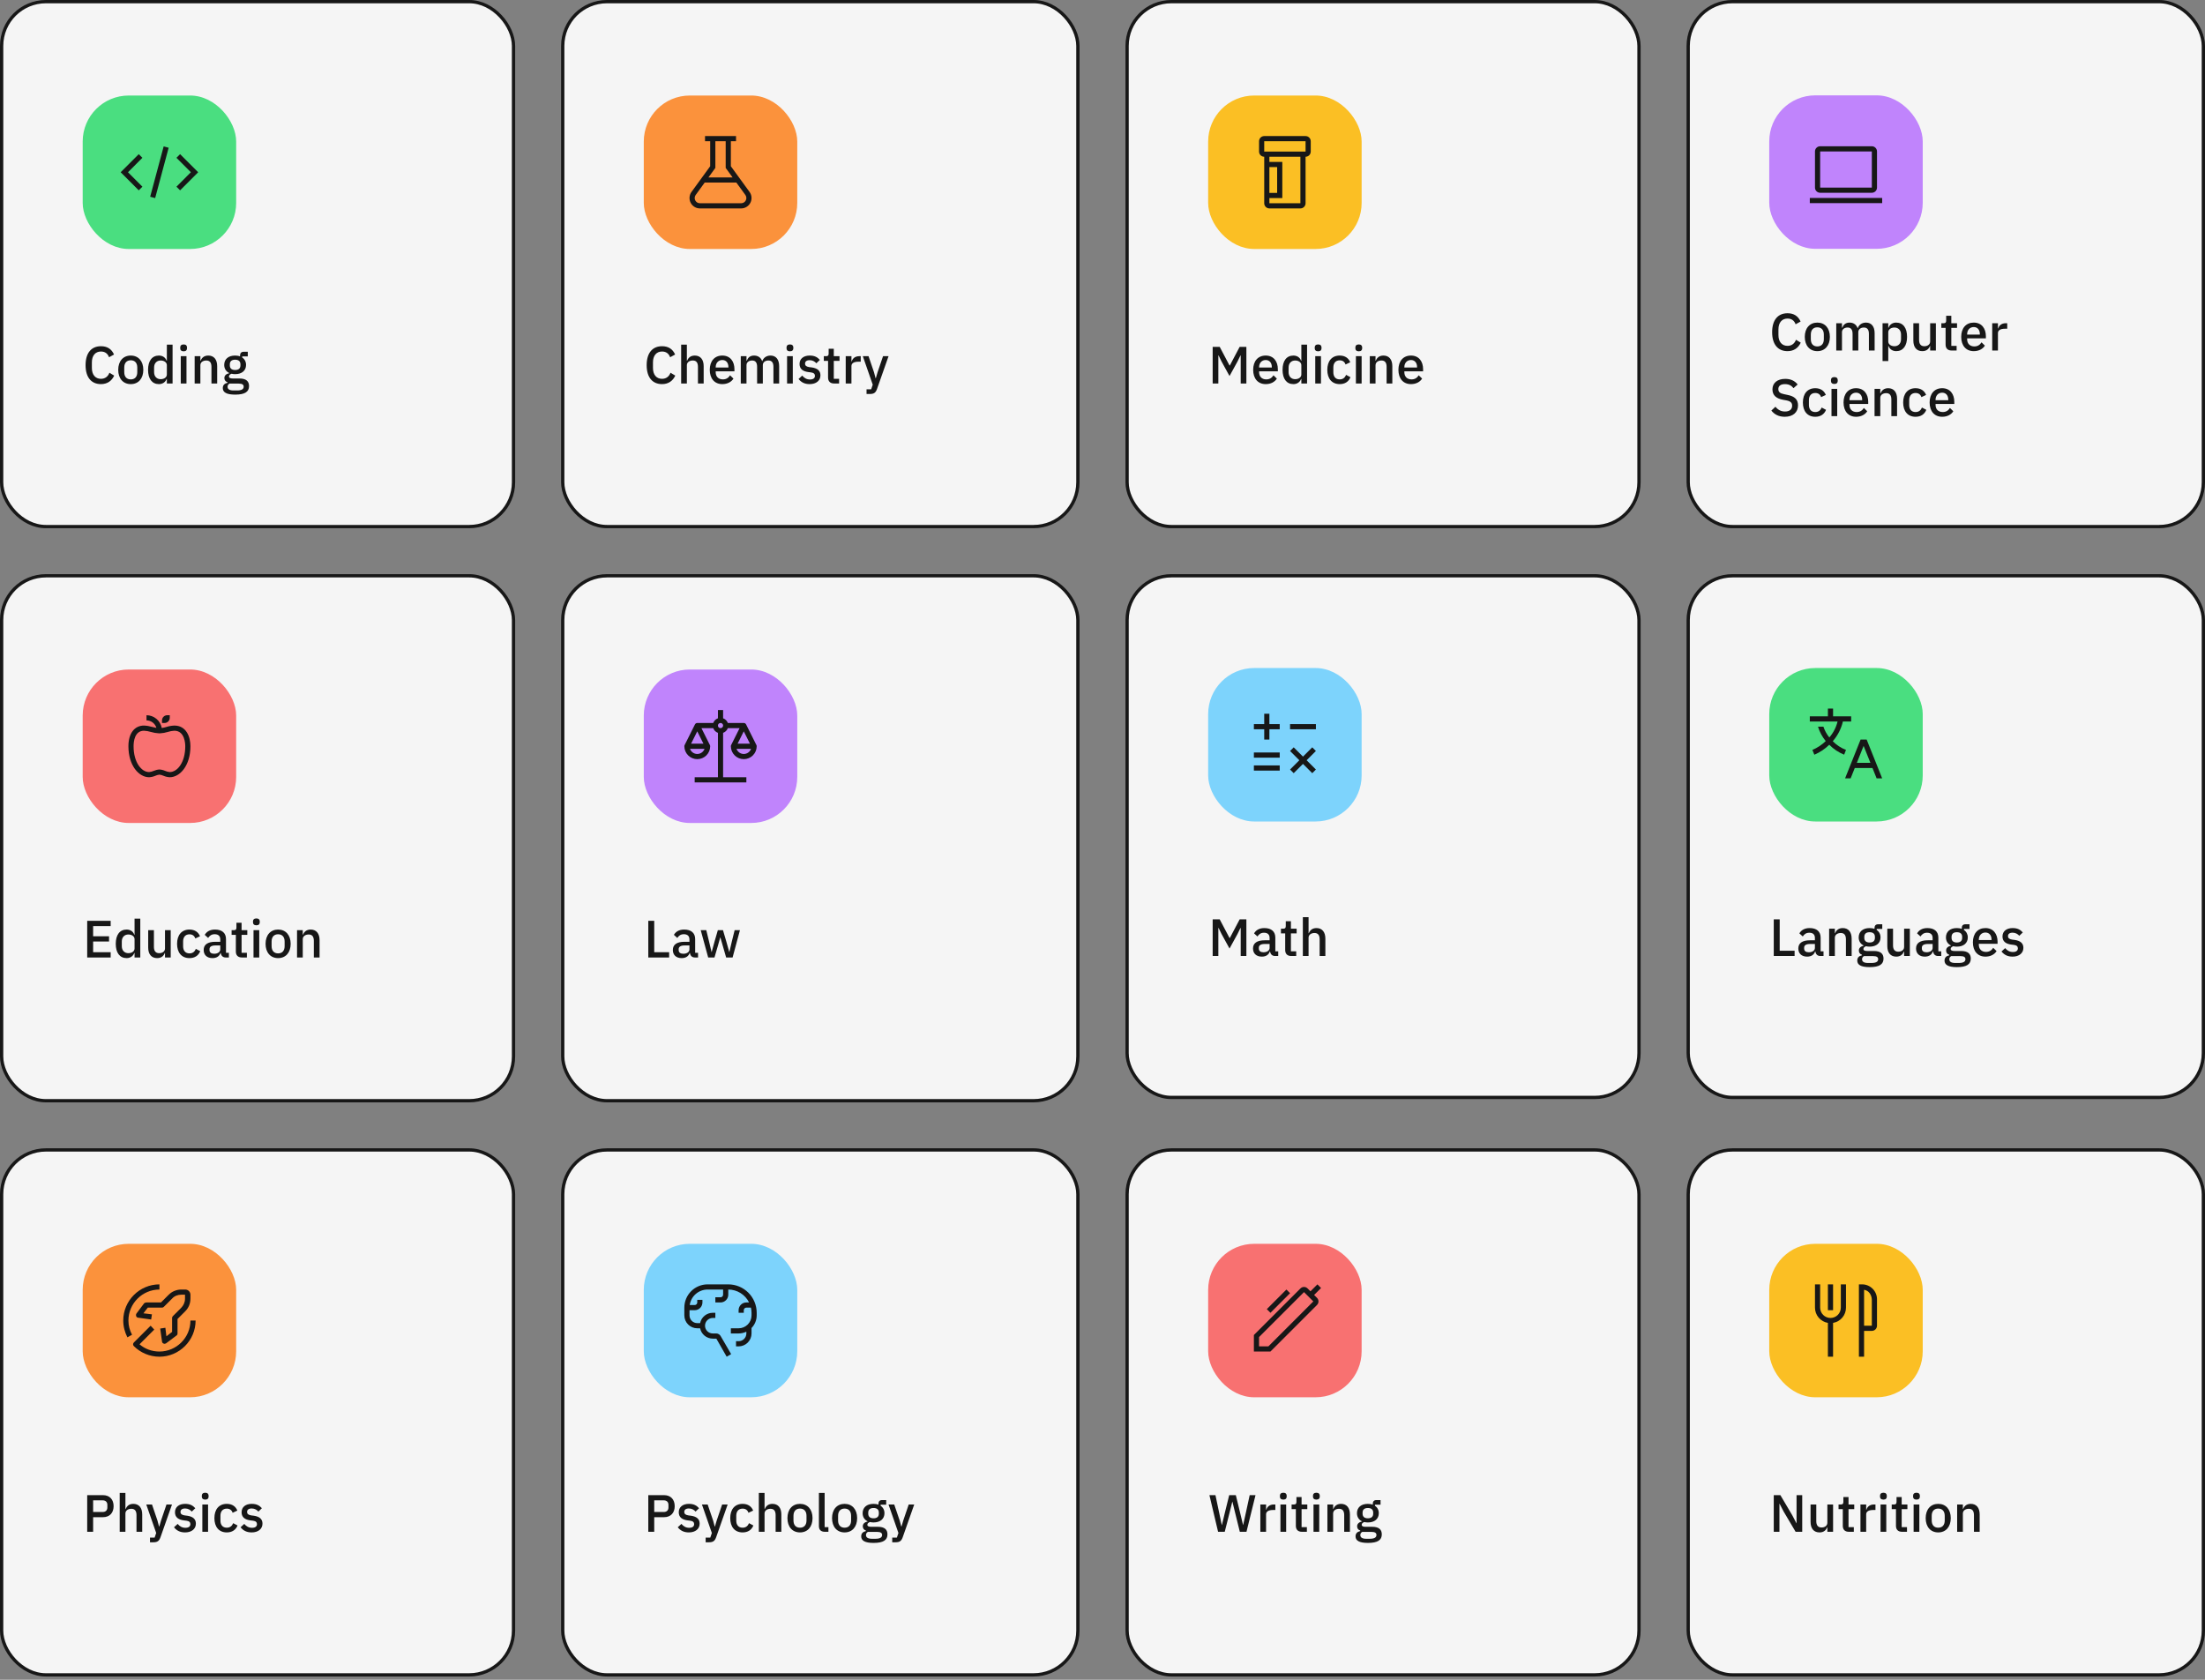
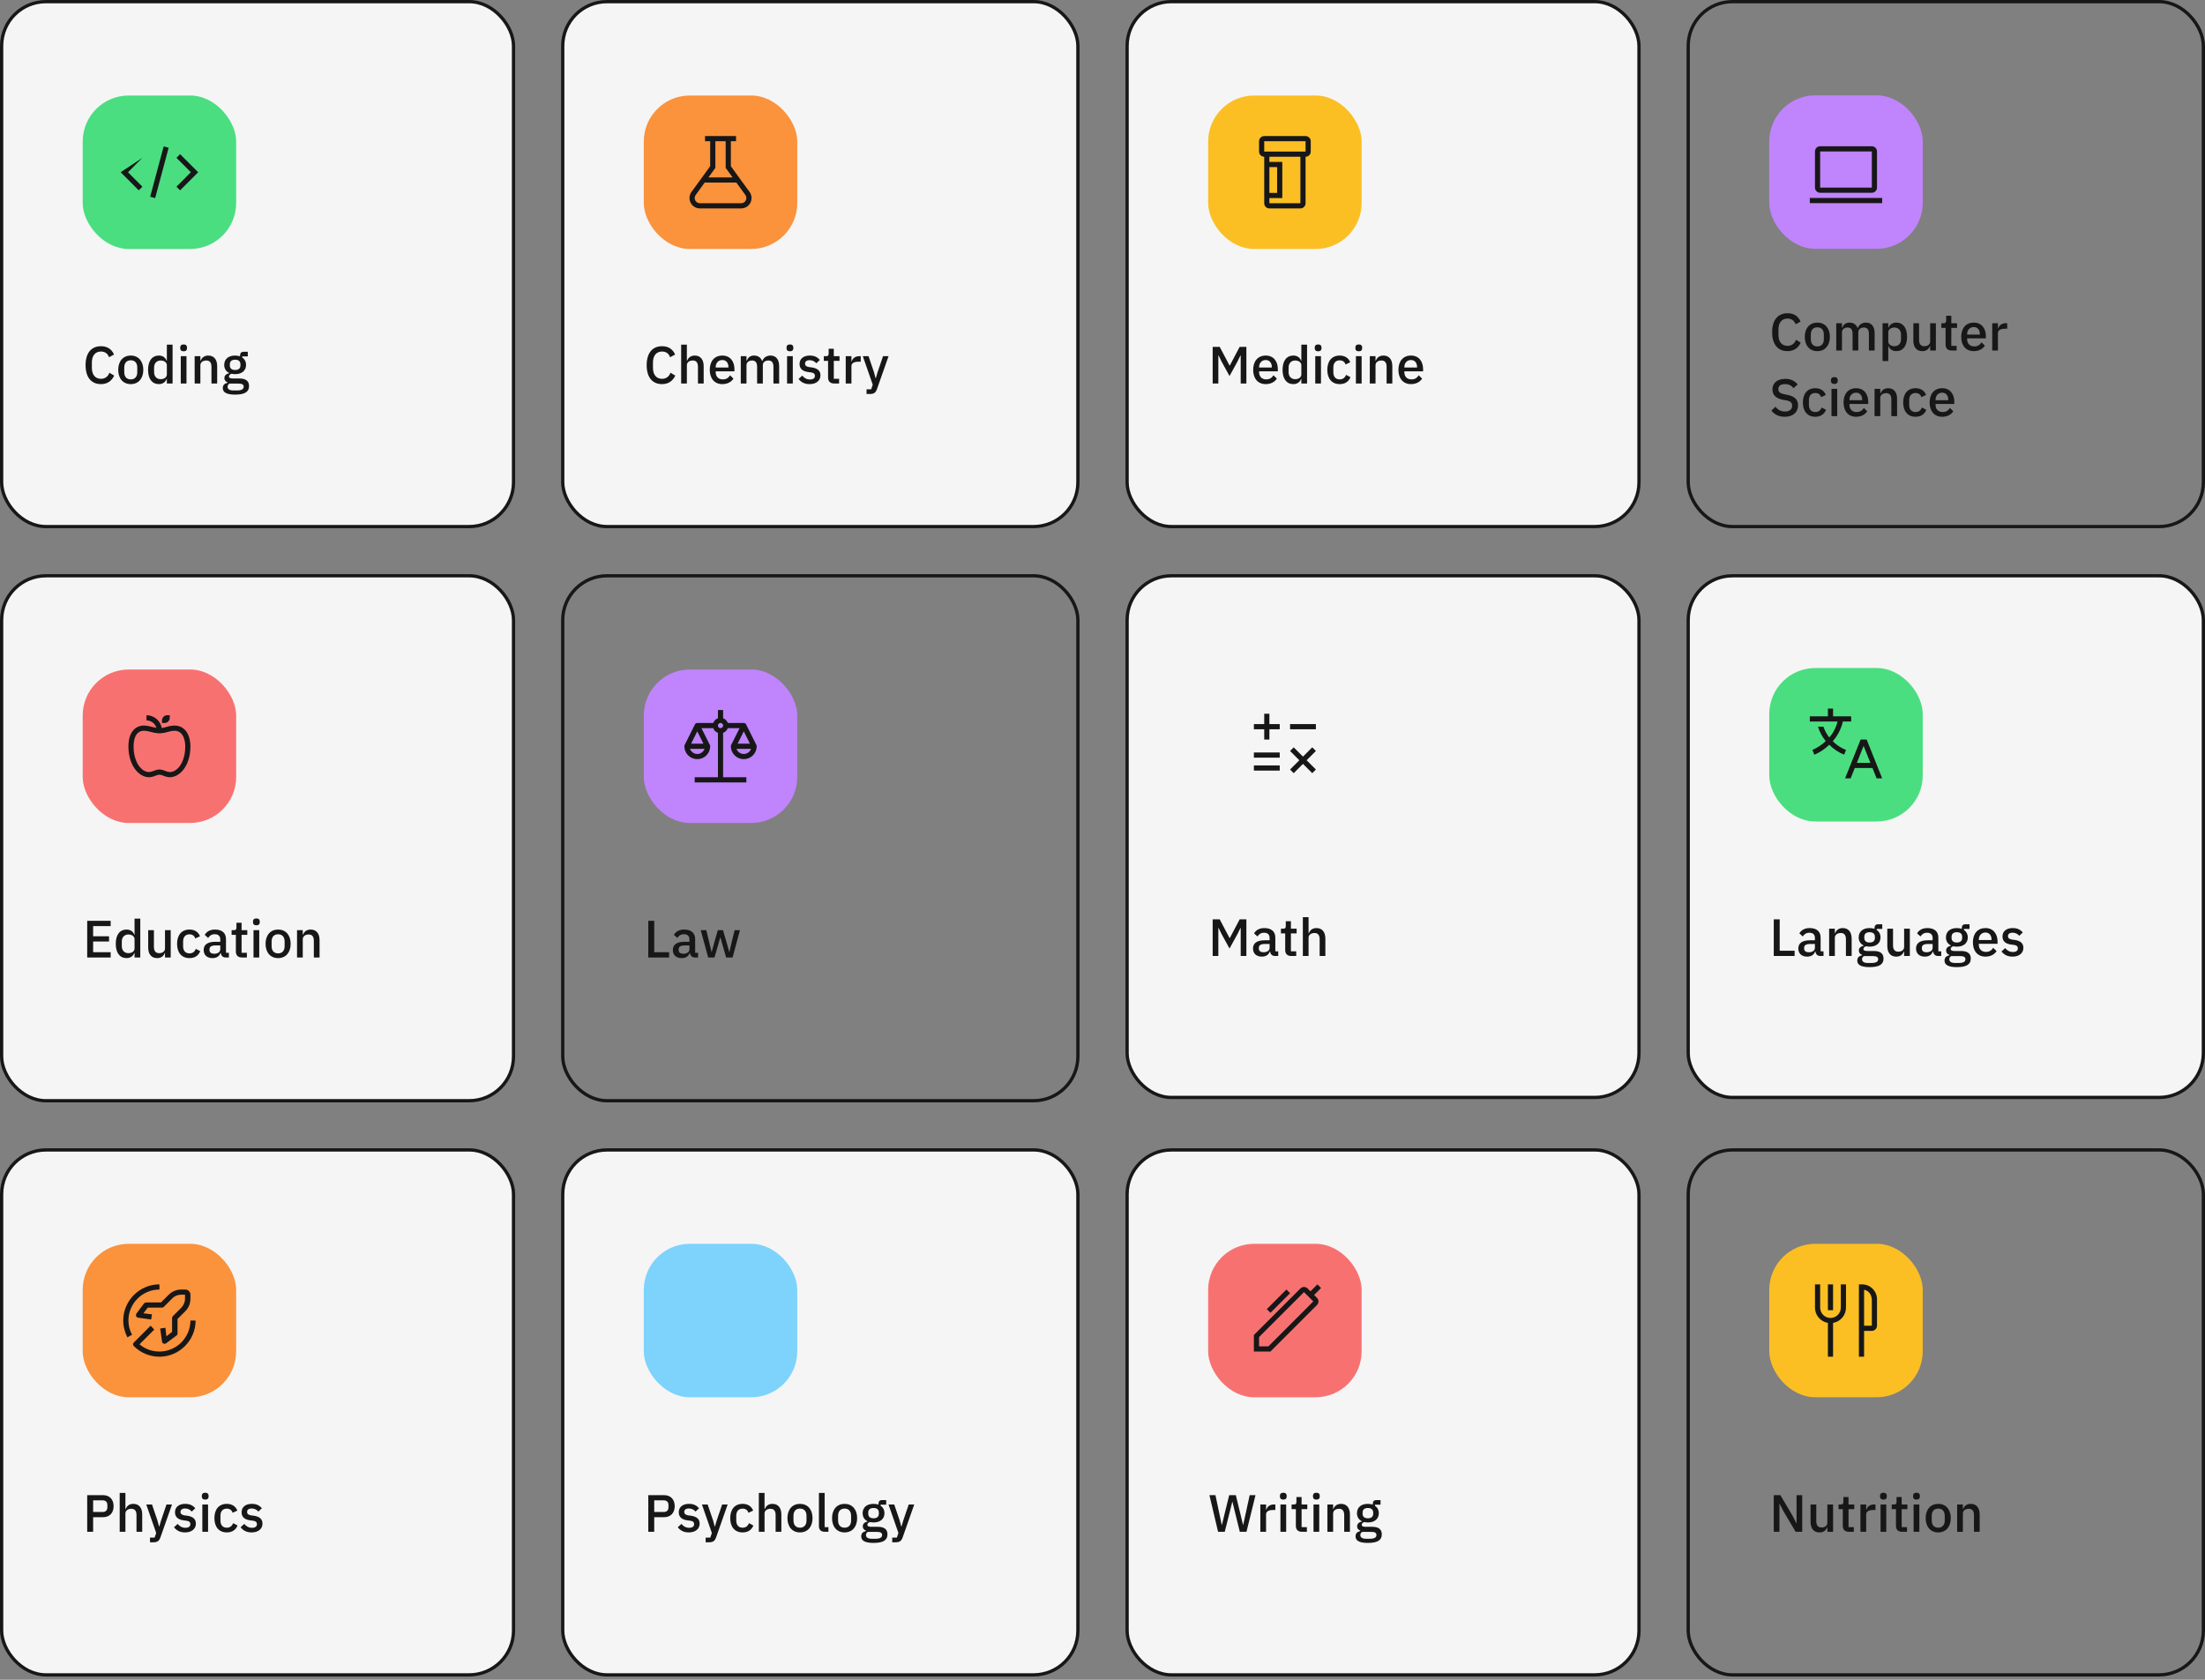
<svg xmlns="http://www.w3.org/2000/svg" width="672" height="512" viewBox="0 0 672 512" fill="none">
  <rect x="0" y="0" width="672" height="512" fill="#808080" stroke="none" />
  <rect x="0.5" y="0.5" width="156" height="160" rx="13.5" fill="#F5F5F5" />
  <rect x="0.5" y="0.5" width="156" height="160" rx="13.5" stroke="#171717" />
  <rect x="25.2" y="29.113" width="46.775" height="46.775" rx="14.033" fill="#4ADE80" />
-   <path fill-rule="evenodd" clip-rule="evenodd" d="M45.767 59.968L49.878 44.626L51.399 45.033L47.288 60.376L45.767 59.968ZM36.775 52.5L42.288 46.987L43.398 48.098L39.004 52.5L43.398 56.902L42.288 58.012L36.775 52.5ZM60.4 52.5L54.888 58.012L53.777 56.902L58.172 52.5L53.777 48.098L54.888 46.987L60.4 52.5Z" fill="#171717" />
+   <path fill-rule="evenodd" clip-rule="evenodd" d="M45.767 59.968L49.878 44.626L51.399 45.033L47.288 60.376L45.767 59.968ZM36.775 52.5L43.398 48.098L39.004 52.5L43.398 56.902L42.288 58.012L36.775 52.5ZM60.4 52.5L54.888 58.012L53.777 56.902L58.172 52.5L53.777 48.098L54.888 46.987L60.4 52.5Z" fill="#171717" />
  <path d="M30.768 117.079C27.856 117.079 26.08 115.047 26.08 111.303C26.08 107.559 27.856 105.527 30.768 105.527C32.704 105.527 34 106.391 34.752 108.055L33.232 108.887C32.848 107.831 32.064 107.143 30.768 107.143C29.056 107.143 28 108.391 28 110.455V112.151C28 114.215 29.056 115.463 30.768 115.463C32.096 115.463 32.944 114.695 33.344 113.607L34.8 114.487C34.048 116.103 32.704 117.079 30.768 117.079ZM39.853 117.079C37.533 117.079 36.029 115.383 36.029 112.727C36.029 110.071 37.533 108.375 39.853 108.375C42.173 108.375 43.677 110.071 43.677 112.727C43.677 115.383 42.173 117.079 39.853 117.079ZM39.853 115.639C41.037 115.639 41.837 114.903 41.837 113.431V112.023C41.837 110.551 41.037 109.815 39.853 109.815C38.669 109.815 37.869 110.551 37.869 112.023V113.431C37.869 114.903 38.669 115.639 39.853 115.639ZM50.852 116.887V115.511H50.772C50.42 116.487 49.54 117.079 48.436 117.079C46.34 117.079 45.124 115.463 45.124 112.727C45.124 109.991 46.34 108.375 48.436 108.375C49.54 108.375 50.42 108.951 50.772 109.943H50.852V105.047H52.596V116.887H50.852ZM48.964 115.575C50.02 115.575 50.852 114.999 50.852 114.151V111.303C50.852 110.455 50.02 109.879 48.964 109.879C47.764 109.879 46.964 110.727 46.964 112.007V113.447C46.964 114.727 47.764 115.575 48.964 115.575ZM55.969 107.079C55.249 107.079 54.929 106.695 54.929 106.167V105.895C54.929 105.367 55.249 104.983 55.969 104.983C56.689 104.983 56.993 105.367 56.993 105.895V106.167C56.993 106.695 56.689 107.079 55.969 107.079ZM55.089 116.887V108.567H56.833V116.887H55.089ZM61.067 116.887H59.323V108.567H61.067V109.943H61.147C61.499 109.047 62.203 108.375 63.483 108.375C65.179 108.375 66.187 109.559 66.187 111.607V116.887H64.443V111.831C64.443 110.535 63.947 109.879 62.875 109.879C61.963 109.879 61.067 110.343 61.067 111.319V116.887ZM75.9 117.671C75.9 119.399 74.668 120.279 71.676 120.279C68.956 120.279 67.9 119.543 67.9 118.279C67.9 117.367 68.444 116.871 69.324 116.679V116.503C68.716 116.311 68.38 115.847 68.38 115.223C68.38 114.359 69.052 113.943 69.852 113.751V113.687C68.876 113.223 68.332 112.343 68.332 111.223C68.332 109.527 69.532 108.375 71.644 108.375C72.204 108.375 72.716 108.455 73.148 108.631V108.407C73.148 107.671 73.5 107.223 74.236 107.223H75.516V108.631H73.82V108.967C74.572 109.463 74.988 110.263 74.988 111.223C74.988 112.903 73.772 114.039 71.66 114.039C71.26 114.039 70.876 113.991 70.572 113.911C70.156 114.055 69.772 114.327 69.772 114.743C69.772 115.191 70.204 115.367 70.94 115.367H72.988C75.036 115.367 75.9 116.231 75.9 117.671ZM74.268 117.863C74.268 117.287 73.884 116.919 72.748 116.919H69.932C69.548 117.143 69.356 117.479 69.356 117.879C69.356 118.551 69.852 119.015 71.148 119.015H72.236C73.596 119.015 74.268 118.631 74.268 117.863ZM71.66 112.775C72.684 112.775 73.276 112.311 73.276 111.367V111.047C73.276 110.103 72.684 109.639 71.66 109.639C70.636 109.639 70.044 110.103 70.044 111.047V111.367C70.044 112.311 70.636 112.775 71.66 112.775Z" fill="#171717" />
  <rect x="171.5" y="0.5" width="157" height="160" rx="13.5" fill="#F5F5F5" />
  <rect x="171.5" y="0.5" width="157" height="160" rx="13.5" stroke="#171717" />
  <rect x="196.2" y="29.113" width="46.775" height="46.775" rx="14.033" fill="#FB923C" />
  <path d="M228.432 58.499L222.738 50.669V43.05H224.313V41.475H214.863V43.05H216.438V50.669L210.743 58.499C210.4 58.971 210.194 59.529 210.148 60.111C210.102 60.693 210.217 61.276 210.482 61.797C210.747 62.317 211.151 62.753 211.649 63.058C212.146 63.364 212.719 63.525 213.302 63.525H225.873C226.457 63.525 227.029 63.364 227.527 63.058C228.025 62.753 228.428 62.317 228.693 61.797C228.958 61.276 229.074 60.693 229.028 60.111C228.982 59.529 228.776 58.971 228.432 58.499ZM218.013 51.181V43.05H221.163V51.181L223.268 54.075H215.908L218.013 51.181ZM225.873 61.95H213.302C213.009 61.95 212.722 61.869 212.472 61.715C212.222 61.562 212.019 61.343 211.886 61.081C211.753 60.82 211.695 60.527 211.718 60.235C211.741 59.943 211.844 59.662 212.016 59.425L214.762 55.65H224.413L227.159 59.425C227.331 59.662 227.435 59.943 227.458 60.235C227.481 60.527 227.423 60.82 227.289 61.081C227.156 61.343 226.954 61.562 226.704 61.715C226.454 61.869 226.166 61.95 225.873 61.95Z" fill="#171717" />
  <path d="M201.768 117.079C198.856 117.079 197.08 115.047 197.08 111.303C197.08 107.559 198.856 105.527 201.768 105.527C203.704 105.527 205 106.391 205.752 108.055L204.232 108.887C203.848 107.831 203.064 107.143 201.768 107.143C200.056 107.143 199 108.391 199 110.455V112.151C199 114.215 200.056 115.463 201.768 115.463C203.096 115.463 203.944 114.695 204.344 113.607L205.8 114.487C205.048 116.103 203.704 117.079 201.768 117.079ZM207.589 116.887V105.047H209.333V109.943H209.413C209.765 109.047 210.469 108.375 211.749 108.375C213.445 108.375 214.453 109.559 214.453 111.607V116.887H212.709V111.815C212.709 110.535 212.213 109.879 211.141 109.879C210.229 109.879 209.333 110.343 209.333 111.303V116.887H207.589ZM220.134 117.079C217.766 117.079 216.31 115.383 216.31 112.727C216.31 110.071 217.766 108.375 220.134 108.375C222.582 108.375 223.83 110.215 223.83 112.519V113.175H218.118V113.447C218.118 114.727 218.902 115.639 220.31 115.639C221.334 115.639 222.022 115.159 222.502 114.391L223.526 115.399C222.902 116.407 221.686 117.079 220.134 117.079ZM220.134 109.735C218.934 109.735 218.118 110.631 218.118 111.911V112.023H221.99V111.863C221.99 110.583 221.286 109.735 220.134 109.735ZM227.505 116.887H225.761V108.567H227.505V109.943H227.585C227.921 109.079 228.545 108.375 229.809 108.375C230.929 108.375 231.873 108.919 232.273 110.071H232.321C232.625 109.143 233.489 108.375 234.833 108.375C236.481 108.375 237.457 109.559 237.457 111.607V116.887H235.713V111.815C235.713 110.535 235.233 109.879 234.177 109.879C233.297 109.879 232.481 110.343 232.481 111.303V116.887H230.737V111.815C230.737 110.519 230.241 109.879 229.217 109.879C228.353 109.879 227.505 110.343 227.505 111.303V116.887ZM240.75 107.079C240.03 107.079 239.71 106.695 239.71 106.167V105.895C239.71 105.367 240.03 104.983 240.75 104.983C241.47 104.983 241.774 105.367 241.774 105.895V106.167C241.774 106.695 241.47 107.079 240.75 107.079ZM239.87 116.887V108.567H241.614V116.887H239.87ZM246.744 117.079C245.176 117.079 244.152 116.487 243.368 115.511L244.488 114.487C245.096 115.223 245.848 115.671 246.84 115.671C247.848 115.671 248.36 115.255 248.36 114.551C248.36 114.023 248.04 113.623 247.176 113.511L246.408 113.415C244.712 113.207 243.672 112.471 243.672 110.935C243.672 109.319 244.936 108.375 246.76 108.375C248.264 108.375 249.112 108.871 249.864 109.703L248.792 110.727C248.36 110.215 247.656 109.783 246.76 109.783C245.8 109.783 245.352 110.199 245.352 110.823C245.352 111.463 245.752 111.751 246.632 111.895L247.4 111.991C249.224 112.263 250.04 113.063 250.04 114.407C250.04 116.007 248.744 117.079 246.744 117.079ZM255.725 116.887H254.205C253.005 116.887 252.365 116.215 252.365 115.079V109.991H251.069V108.567H251.773C252.349 108.567 252.541 108.327 252.541 107.751V106.295H254.109V108.567H255.853V109.991H254.109V115.463H255.725V116.887ZM259.489 116.887H257.745V108.567H259.489V110.167H259.569C259.809 109.319 260.529 108.567 261.857 108.567H262.321V110.247H261.633C260.257 110.247 259.489 110.711 259.489 111.575V116.887ZM267.451 113.463L269.115 108.567H270.795L267.291 118.535C266.891 119.655 266.395 120.087 265.099 120.087H264.091V118.663H265.499L265.979 117.255L262.955 108.567H264.699L266.363 113.463L266.843 115.271H266.923L267.451 113.463Z" fill="#171717" />
  <rect x="343.5" y="0.5" width="156" height="160" rx="13.5" fill="#F5F5F5" />
  <rect x="343.5" y="0.5" width="156" height="160" rx="13.5" stroke="#171717" />
  <rect x="368.2" y="29.113" width="46.775" height="46.775" rx="14.033" fill="#FBBF24" />
  <path d="M397.887 41.475H385.287C384.869 41.475 384.469 41.641 384.173 41.936C383.878 42.231 383.712 42.632 383.712 43.05V46.2C383.712 46.618 383.878 47.018 384.173 47.313C384.469 47.609 384.869 47.775 385.287 47.775V61.95C385.287 62.368 385.453 62.768 385.748 63.063C386.044 63.359 386.444 63.525 386.862 63.525H396.312C396.73 63.525 397.13 63.359 397.426 63.063C397.721 62.768 397.887 62.368 397.887 61.95V47.775C398.305 47.775 398.705 47.609 399.001 47.313C399.296 47.018 399.462 46.618 399.462 46.2V43.05C399.462 42.632 399.296 42.231 399.001 41.936C398.705 41.641 398.305 41.475 397.887 41.475ZM386.862 50.925H389.224V58.8H386.862V50.925ZM396.312 61.95H386.862V60.375H390.799V49.35H386.862V47.775H396.312V61.95ZM385.287 46.2V43.05H397.887V46.2H385.287Z" fill="#171717" />
  <path d="M369.576 116.887V105.719H371.72L374.712 111.399H374.808L377.8 105.719H379.848V116.887H378.12V108.343H378.04L377.16 110.151L374.712 114.615L372.264 110.151L371.384 108.343H371.304V116.887H369.576ZM385.743 117.079C383.375 117.079 381.919 115.383 381.919 112.727C381.919 110.071 383.375 108.375 385.743 108.375C388.191 108.375 389.439 110.215 389.439 112.519V113.175H383.727V113.447C383.727 114.727 384.511 115.639 385.919 115.639C386.943 115.639 387.631 115.159 388.111 114.391L389.135 115.399C388.511 116.407 387.295 117.079 385.743 117.079ZM385.743 109.735C384.543 109.735 383.727 110.631 383.727 111.911V112.023H387.599V111.863C387.599 110.583 386.895 109.735 385.743 109.735ZM396.602 116.887V115.511H396.522C396.17 116.487 395.29 117.079 394.186 117.079C392.09 117.079 390.874 115.463 390.874 112.727C390.874 109.991 392.09 108.375 394.186 108.375C395.29 108.375 396.17 108.951 396.522 109.943H396.602V105.047H398.346V116.887H396.602ZM394.714 115.575C395.77 115.575 396.602 114.999 396.602 114.151V111.303C396.602 110.455 395.77 109.879 394.714 109.879C393.514 109.879 392.714 110.727 392.714 112.007V113.447C392.714 114.727 393.514 115.575 394.714 115.575ZM401.719 107.079C400.999 107.079 400.679 106.695 400.679 106.167V105.895C400.679 105.367 400.999 104.983 401.719 104.983C402.439 104.983 402.743 105.367 402.743 105.895V106.167C402.743 106.695 402.439 107.079 401.719 107.079ZM400.839 116.887V108.567H402.583V116.887H400.839ZM408.289 117.079C405.889 117.079 404.513 115.383 404.513 112.727C404.513 110.071 405.889 108.375 408.289 108.375C409.953 108.375 411.009 109.191 411.505 110.423L410.065 111.095C409.825 110.327 409.233 109.831 408.289 109.831C407.009 109.831 406.353 110.711 406.353 111.991V113.479C406.353 114.759 407.009 115.639 408.289 115.639C409.297 115.639 409.889 115.095 410.241 114.263L411.569 114.967C411.025 116.327 409.889 117.079 408.289 117.079ZM414.109 107.079C413.389 107.079 413.069 106.695 413.069 106.167V105.895C413.069 105.367 413.389 104.983 414.109 104.983C414.829 104.983 415.133 105.367 415.133 105.895V106.167C415.133 106.695 414.829 107.079 414.109 107.079ZM413.229 116.887V108.567H414.973V116.887H413.229ZM419.208 116.887H417.464V108.567H419.208V109.943H419.288C419.64 109.047 420.344 108.375 421.624 108.375C423.32 108.375 424.328 109.559 424.328 111.607V116.887H422.584V111.831C422.584 110.535 422.088 109.879 421.016 109.879C420.104 109.879 419.208 110.343 419.208 111.319V116.887ZM430.009 117.079C427.641 117.079 426.185 115.383 426.185 112.727C426.185 110.071 427.641 108.375 430.009 108.375C432.457 108.375 433.705 110.215 433.705 112.519V113.175H427.993V113.447C427.993 114.727 428.777 115.639 430.185 115.639C431.209 115.639 431.897 115.159 432.377 114.391L433.401 115.399C432.777 116.407 431.561 117.079 430.009 117.079ZM430.009 109.735C428.809 109.735 427.993 110.631 427.993 111.911V112.023H431.865V111.863C431.865 110.583 431.161 109.735 430.009 109.735Z" fill="#171717" />
-   <rect x="514.5" y="0.5" width="157" height="160" rx="13.5" fill="#F5F5F5" />
  <rect x="514.5" y="0.5" width="157" height="160" rx="13.5" stroke="#171717" />
  <rect x="539.2" y="29.064" width="46.775" height="46.775" rx="14.033" fill="#C084FC" />
  <path fill-rule="evenodd" clip-rule="evenodd" d="M554.713 58.755H570.463C570.88 58.754 571.28 58.588 571.576 58.293C571.871 57.998 572.037 57.597 572.038 57.18V46.155C572.037 45.737 571.871 45.337 571.576 45.042C571.28 44.746 570.88 44.58 570.463 44.58H554.713C554.295 44.58 553.895 44.746 553.599 45.042C553.304 45.337 553.138 45.737 553.138 46.155V57.18C553.138 57.597 553.304 57.998 553.599 58.293C553.895 58.588 554.295 58.754 554.713 58.755ZM554.713 57.18V46.155H570.463V57.18H554.713ZM551.562 60.33H573.613V61.905H551.562V60.33Z" fill="#171717" />
  <path d="M544.768 107.031C541.856 107.031 540.08 104.999 540.08 101.255C540.08 97.511 541.856 95.479 544.768 95.479C546.704 95.479 548 96.343 548.752 98.007L547.232 98.839C546.848 97.783 546.064 97.095 544.768 97.095C543.056 97.095 542 98.343 542 100.407V102.103C542 104.167 543.056 105.415 544.768 105.415C546.096 105.415 546.944 104.647 547.344 103.559L548.8 104.439C548.048 106.055 546.704 107.031 544.768 107.031ZM553.853 107.031C551.533 107.031 550.029 105.335 550.029 102.679C550.029 100.023 551.533 98.327 553.853 98.327C556.173 98.327 557.677 100.023 557.677 102.679C557.677 105.335 556.173 107.031 553.853 107.031ZM553.853 105.591C555.037 105.591 555.837 104.855 555.837 103.383V101.975C555.837 100.503 555.037 99.767 553.853 99.767C552.669 99.767 551.869 100.503 551.869 101.975V103.383C551.869 104.855 552.669 105.591 553.853 105.591ZM561.364 106.839H559.62V98.519H561.364V99.895H561.444C561.78 99.031 562.404 98.327 563.668 98.327C564.788 98.327 565.732 98.871 566.132 100.023H566.18C566.484 99.095 567.348 98.327 568.692 98.327C570.34 98.327 571.316 99.511 571.316 101.559V106.839H569.572V101.767C569.572 100.487 569.092 99.831 568.036 99.831C567.156 99.831 566.34 100.295 566.34 101.255V106.839H564.596V101.767C564.596 100.471 564.1 99.831 563.076 99.831C562.212 99.831 561.364 100.295 561.364 101.255V106.839ZM573.729 110.039V98.519H575.473V99.895H575.553C575.905 98.903 576.785 98.327 577.889 98.327C579.985 98.327 581.201 99.943 581.201 102.679C581.201 105.415 579.985 107.031 577.889 107.031C576.785 107.031 575.905 106.439 575.553 105.463H575.473V110.039H573.729ZM577.361 105.527C578.561 105.527 579.361 104.679 579.361 103.399V101.959C579.361 100.679 578.561 99.831 577.361 99.831C576.305 99.831 575.473 100.407 575.473 101.255V104.103C575.473 104.951 576.305 105.527 577.361 105.527ZM588.238 106.839V105.463H588.174C587.87 106.279 587.214 107.031 585.838 107.031C584.126 107.031 583.118 105.863 583.118 103.815V98.519H584.862V103.591C584.862 104.855 585.39 105.527 586.462 105.527C587.358 105.527 588.238 105.063 588.238 104.087V98.519H589.982V106.839H588.238ZM596.303 106.839H594.783C593.583 106.839 592.943 106.167 592.943 105.031V99.943H591.647V98.519H592.351C592.927 98.519 593.119 98.279 593.119 97.703V96.247H594.687V98.519H596.431V99.943H594.687V105.415H596.303V106.839ZM601.525 107.031C599.157 107.031 597.701 105.335 597.701 102.679C597.701 100.023 599.157 98.327 601.525 98.327C603.973 98.327 605.221 100.167 605.221 102.471V103.127H599.509V103.399C599.509 104.679 600.293 105.591 601.701 105.591C602.725 105.591 603.413 105.111 603.893 104.343L604.917 105.351C604.293 106.359 603.077 107.031 601.525 107.031ZM601.525 99.687C600.325 99.687 599.509 100.583 599.509 101.863V101.975H603.381V101.815C603.381 100.535 602.677 99.687 601.525 99.687ZM608.895 106.839H607.151V98.519H608.895V100.119H608.975C609.215 99.271 609.935 98.519 611.263 98.519H611.727V100.199H611.039C609.663 100.199 608.895 100.663 608.895 101.527V106.839ZM543.92 127.031C542.048 127.031 540.768 126.295 539.84 125.143L541.088 123.975C541.872 124.935 542.8 125.431 544.016 125.431C545.44 125.431 546.176 124.727 546.176 123.655C546.176 122.791 545.728 122.295 544.432 122.039L543.44 121.863C541.28 121.463 540.176 120.455 540.176 118.679C540.176 116.695 541.712 115.479 544.08 115.479C545.76 115.479 546.992 116.087 547.856 117.191L546.592 118.311C546.016 117.559 545.216 117.079 543.984 117.079C542.704 117.079 541.968 117.607 541.968 118.583C541.968 119.511 542.544 119.911 543.744 120.151L544.736 120.359C546.96 120.791 547.968 121.783 547.968 123.559C547.968 125.639 546.48 127.031 543.92 127.031ZM553.227 127.031C550.827 127.031 549.451 125.335 549.451 122.679C549.451 120.023 550.827 118.327 553.227 118.327C554.891 118.327 555.947 119.143 556.443 120.375L555.003 121.047C554.763 120.279 554.171 119.783 553.227 119.783C551.947 119.783 551.291 120.663 551.291 121.943V123.431C551.291 124.711 551.947 125.591 553.227 125.591C554.235 125.591 554.827 125.047 555.179 124.215L556.507 124.919C555.963 126.279 554.827 127.031 553.227 127.031ZM559.047 117.031C558.327 117.031 558.007 116.647 558.007 116.119V115.847C558.007 115.319 558.327 114.935 559.047 114.935C559.767 114.935 560.071 115.319 560.071 115.847V116.119C560.071 116.647 559.767 117.031 559.047 117.031ZM558.167 126.839V118.519H559.911V126.839H558.167ZM565.665 127.031C563.297 127.031 561.841 125.335 561.841 122.679C561.841 120.023 563.297 118.327 565.665 118.327C568.113 118.327 569.361 120.167 569.361 122.471V123.127H563.649V123.399C563.649 124.679 564.433 125.591 565.841 125.591C566.865 125.591 567.553 125.111 568.033 124.343L569.057 125.351C568.433 126.359 567.217 127.031 565.665 127.031ZM565.665 119.687C564.465 119.687 563.649 120.583 563.649 121.863V121.975H567.521V121.815C567.521 120.535 566.817 119.687 565.665 119.687ZM573.036 126.839H571.292V118.519H573.036V119.895H573.116C573.468 118.999 574.172 118.327 575.452 118.327C577.148 118.327 578.156 119.511 578.156 121.559V126.839H576.412V121.783C576.412 120.487 575.916 119.831 574.844 119.831C573.932 119.831 573.036 120.295 573.036 121.271V126.839ZM583.789 127.031C581.389 127.031 580.013 125.335 580.013 122.679C580.013 120.023 581.389 118.327 583.789 118.327C585.453 118.327 586.509 119.143 587.005 120.375L585.565 121.047C585.325 120.279 584.733 119.783 583.789 119.783C582.509 119.783 581.853 120.663 581.853 121.943V123.431C581.853 124.711 582.509 125.591 583.789 125.591C584.797 125.591 585.389 125.047 585.741 124.215L587.069 124.919C586.525 126.279 585.389 127.031 583.789 127.031ZM591.9 127.031C589.532 127.031 588.076 125.335 588.076 122.679C588.076 120.023 589.532 118.327 591.9 118.327C594.348 118.327 595.596 120.167 595.596 122.471V123.127H589.884V123.399C589.884 124.679 590.668 125.591 592.076 125.591C593.1 125.591 593.788 125.111 594.268 124.343L595.292 125.351C594.668 126.359 593.452 127.031 591.9 127.031ZM591.9 119.687C590.7 119.687 589.884 120.583 589.884 121.863V121.975H593.756V121.815C593.756 120.535 593.052 119.687 591.9 119.687Z" fill="#171717" />
  <rect x="0.5" y="175.5" width="156" height="160" rx="13.5" fill="#F5F5F5" />
  <rect x="0.5" y="175.5" width="156" height="160" rx="13.5" stroke="#171717" />
  <rect x="25.2" y="204.064" width="46.775" height="46.775" rx="14.033" fill="#F87171" />
  <path fill-rule="evenodd" clip-rule="evenodd" d="M50.732 221.572C51.511 221.324 52.32 221.182 53.138 221.151C56.754 221.151 58.037 224.545 58.037 227.451C58.037 233.365 54.832 236.9 51.737 236.901C51.061 236.865 50.397 236.708 49.777 236.437C49.399 236.267 48.998 236.159 48.587 236.114C48.176 236.159 47.776 236.268 47.399 236.437C46.779 236.708 46.114 236.865 45.438 236.901H45.437C42.34 236.9 39.137 233.365 39.137 227.451C39.137 223.565 40.957 221.151 43.887 221.151C44.735 221.186 45.576 221.328 46.389 221.573C46.83 221.686 47.255 221.791 47.663 221.86C47.476 221.204 47.081 220.627 46.538 220.215C45.994 219.803 45.331 219.579 44.649 219.576V218.001C45.758 218.003 46.83 218.394 47.68 219.106C48.529 219.818 49.101 220.806 49.297 221.897C49.782 221.819 50.261 221.711 50.732 221.572ZM50.327 234.961C50.773 235.161 51.249 235.285 51.737 235.326C54.058 235.325 56.462 232.38 56.462 227.451C56.462 226.662 56.301 222.726 53.138 222.726C52.46 222.76 51.791 222.883 51.145 223.092C50.38 223.334 49.587 223.475 48.786 223.514H48.399C47.585 223.471 46.779 223.332 45.998 223.098C45.312 222.889 44.603 222.764 43.887 222.726C41.021 222.726 40.712 226.031 40.712 227.451C40.712 232.379 43.114 235.324 45.437 235.326C45.925 235.285 46.402 235.161 46.849 234.961C47.399 234.718 47.987 234.575 48.587 234.539C49.187 234.575 49.776 234.718 50.327 234.961ZM49.374 220.364H50.162C50.579 220.363 50.98 220.197 51.275 219.902C51.57 219.607 51.736 219.206 51.737 218.789V218.001H50.949C50.532 218.002 50.131 218.168 49.836 218.463C49.541 218.758 49.375 219.159 49.374 219.576V220.364Z" fill="#171717" />
  <path d="M33.728 291.839H26.576V280.671H33.728V282.271H28.384V285.375H33.232V286.975H28.384V290.239H33.728V291.839ZM41.008 291.839V290.463H40.928C40.576 291.439 39.696 292.031 38.592 292.031C36.496 292.031 35.28 290.415 35.28 287.679C35.28 284.943 36.496 283.327 38.592 283.327C39.696 283.327 40.576 283.903 40.928 284.895H41.008V279.999H42.752V291.839H41.008ZM39.12 290.527C40.176 290.527 41.008 289.951 41.008 289.103V286.255C41.008 285.407 40.176 284.831 39.12 284.831C37.92 284.831 37.12 285.679 37.12 286.959V288.399C37.12 289.679 37.92 290.527 39.12 290.527ZM50.285 291.839V290.463H50.221C49.917 291.279 49.261 292.031 47.885 292.031C46.173 292.031 45.165 290.863 45.165 288.815V283.519H46.909V288.591C46.909 289.855 47.437 290.527 48.509 290.527C49.405 290.527 50.285 290.063 50.285 289.087V283.519H52.029V291.839H50.285ZM57.742 292.031C55.342 292.031 53.966 290.335 53.966 287.679C53.966 285.023 55.342 283.327 57.742 283.327C59.406 283.327 60.462 284.143 60.958 285.375L59.518 286.047C59.278 285.279 58.686 284.783 57.742 284.783C56.462 284.783 55.806 285.663 55.806 286.943V288.431C55.806 289.711 56.462 290.591 57.742 290.591C58.75 290.591 59.342 290.047 59.694 289.215L61.022 289.919C60.478 291.279 59.342 292.031 57.742 292.031ZM69.755 291.839H68.779C67.867 291.839 67.387 291.263 67.275 290.447H67.195C66.875 291.487 65.979 292.031 64.763 292.031C63.051 292.031 62.075 291.055 62.075 289.551C62.075 287.903 63.307 287.055 65.627 287.055H67.131V286.351C67.131 285.343 66.587 284.751 65.419 284.751C64.443 284.751 63.851 285.231 63.435 285.887L62.395 284.943C62.939 284.015 63.915 283.327 65.531 283.327C67.675 283.327 68.875 284.383 68.875 286.239V290.415H69.755V291.839ZM65.259 290.703C66.331 290.703 67.131 290.191 67.131 289.375V288.175H65.659C64.443 288.175 63.851 288.575 63.851 289.295V289.583C63.851 290.319 64.395 290.703 65.259 290.703ZM75.241 291.839H73.721C72.521 291.839 71.881 291.167 71.881 290.031V284.943H70.585V283.519H71.289C71.865 283.519 72.057 283.279 72.057 282.703V281.247H73.625V283.519H75.369V284.943H73.625V290.415H75.241V291.839ZM78.141 282.031C77.421 282.031 77.101 281.647 77.101 281.119V280.847C77.101 280.319 77.421 279.935 78.141 279.935C78.861 279.935 79.165 280.319 79.165 280.847V281.119C79.165 281.647 78.861 282.031 78.141 282.031ZM77.261 291.839V283.519H79.005V291.839H77.261ZM84.759 292.031C82.439 292.031 80.935 290.335 80.935 287.679C80.935 285.023 82.439 283.327 84.759 283.327C87.079 283.327 88.583 285.023 88.583 287.679C88.583 290.335 87.079 292.031 84.759 292.031ZM84.759 290.591C85.943 290.591 86.743 289.855 86.743 288.383V286.975C86.743 285.503 85.943 284.767 84.759 284.767C83.575 284.767 82.775 285.503 82.775 286.975V288.383C82.775 289.855 83.575 290.591 84.759 290.591ZM92.27 291.839H90.526V283.519H92.27V284.895H92.35C92.702 283.999 93.406 283.327 94.686 283.327C96.382 283.327 97.39 284.511 97.39 286.559V291.839H95.646V286.783C95.646 285.487 95.15 284.831 94.078 284.831C93.166 284.831 92.27 285.295 92.27 286.271V291.839Z" fill="#171717" />
-   <rect x="171.5" y="175.5" width="157" height="160" rx="13.5" fill="#F5F5F5" />
  <rect x="171.5" y="175.5" width="157" height="160" rx="13.5" stroke="#171717" />
  <rect x="196.2" y="204.064" width="46.775" height="46.775" rx="14.033" fill="#C084FC" />
  <path d="M222.738 227.451C222.738 228.495 223.152 229.497 223.891 230.235C224.629 230.974 225.631 231.389 226.675 231.389C227.719 231.389 228.721 230.974 229.459 230.235C230.198 229.497 230.613 228.495 230.613 227.451C230.613 227.329 230.584 227.208 230.529 227.099L227.381 220.802C227.37 220.78 227.358 220.758 227.345 220.737C227.274 220.623 227.176 220.529 227.059 220.463C226.941 220.398 226.809 220.364 226.675 220.364H221.81C221.691 220.034 221.5 219.735 221.252 219.488C221.004 219.241 220.705 219.051 220.375 218.934V216.426H218.8V218.934C218.47 219.051 218.171 219.241 217.923 219.488C217.675 219.735 217.484 220.034 217.365 220.364H212.5C212.354 220.364 212.21 220.404 212.086 220.481C211.962 220.558 211.861 220.668 211.796 220.799L208.646 227.099C208.591 227.208 208.562 227.329 208.563 227.451C208.563 228.495 208.977 229.497 209.716 230.235C210.454 230.974 211.456 231.389 212.5 231.389C213.544 231.389 214.546 230.974 215.284 230.235C216.023 229.497 216.438 228.495 216.438 227.451C216.438 227.329 216.409 227.208 216.354 227.099L213.774 221.939H217.365C217.484 222.268 217.675 222.567 217.923 222.814C218.171 223.061 218.47 223.25 218.8 223.368V236.901H211.713V238.476H227.463V236.901H220.375V223.369C220.705 223.251 221.004 223.061 221.252 222.814C221.5 222.567 221.691 222.268 221.81 221.939H225.401L222.821 227.099C222.766 227.208 222.737 227.329 222.738 227.451ZM212.5 229.814C212.013 229.812 211.539 229.66 211.142 229.378C210.745 229.096 210.445 228.698 210.283 228.239H214.717C214.555 228.698 214.255 229.096 213.858 229.378C213.461 229.66 212.987 229.812 212.5 229.814ZM214.376 226.664H210.624L212.5 222.912L214.376 226.664ZM219.588 221.939C219.432 221.939 219.279 221.892 219.15 221.806C219.02 221.719 218.92 221.596 218.86 221.452C218.8 221.308 218.785 221.15 218.815 220.997C218.846 220.845 218.921 220.704 219.031 220.594C219.141 220.484 219.281 220.409 219.434 220.379C219.587 220.348 219.745 220.364 219.889 220.423C220.033 220.483 220.156 220.584 220.242 220.714C220.329 220.843 220.375 220.995 220.375 221.151C220.375 221.36 220.292 221.56 220.144 221.708C219.996 221.855 219.796 221.938 219.588 221.939ZM226.675 229.814C226.188 229.812 225.714 229.66 225.317 229.378C224.92 229.096 224.62 228.698 224.458 228.239H228.892C228.73 228.698 228.43 229.096 228.033 229.378C227.636 229.66 227.162 229.812 226.675 229.814ZM226.675 222.912L228.551 226.664H224.799L226.675 222.912Z" fill="#171717" />
  <path d="M203.928 291.839H197.576V280.671H199.384V290.239H203.928V291.839ZM212.739 291.839H211.763C210.851 291.839 210.371 291.263 210.259 290.447H210.179C209.859 291.487 208.963 292.031 207.747 292.031C206.035 292.031 205.059 291.055 205.059 289.551C205.059 287.903 206.291 287.055 208.611 287.055H210.115V286.351C210.115 285.343 209.571 284.751 208.403 284.751C207.427 284.751 206.835 285.231 206.419 285.887L205.379 284.943C205.923 284.015 206.899 283.327 208.515 283.327C210.659 283.327 211.859 284.383 211.859 286.239V290.415H212.739V291.839ZM208.243 290.703C209.315 290.703 210.115 290.191 210.115 289.375V288.175H208.643C207.427 288.175 206.835 288.575 206.835 289.295V289.583C206.835 290.319 207.379 290.703 208.243 290.703ZM215.826 291.839L213.554 283.519H215.25L216.098 287.007L216.85 290.159H216.898L217.762 287.007L218.77 283.519H220.338L221.362 287.007L222.242 290.159H222.29L223.026 287.007L223.89 283.519H225.506L223.266 291.839H221.298L220.21 288.047L219.538 285.711H219.506L218.85 288.047L217.746 291.839H215.826Z" fill="#171717" />
  <rect x="343.5" y="175.5" width="156" height="159" rx="13.5" fill="#F5F5F5" />
  <rect x="343.5" y="175.5" width="156" height="159" rx="13.5" stroke="#171717" />
-   <rect x="368.2" y="203.613" width="46.775" height="46.775" rx="14.033" fill="#7DD3FC" />
  <path fill-rule="evenodd" clip-rule="evenodd" d="M390.012 220.7H386.862V217.55H385.287V220.7H382.137V222.275H385.287V225.425H386.862V222.275H390.012V220.7ZM390.012 229.363H382.137V230.938H390.012V229.363ZM382.137 233.3H390.012V234.875H382.137V233.3ZM401.037 220.7H393.162V222.275H401.037V220.7ZM401.037 228.898L398.21 231.725L401.037 234.552L399.926 235.663L397.099 232.835L394.272 235.663L393.162 234.552L395.989 231.725L393.162 228.898L394.272 227.788L397.099 230.615L399.926 227.788L401.037 228.898Z" fill="#171717" />
  <path d="M369.576 291.387V280.219H371.72L374.712 285.899H374.808L377.8 280.219H379.848V291.387H378.12V282.843H378.04L377.16 284.651L374.712 289.115L372.264 284.651L371.384 282.843H371.304V291.387H369.576ZM389.551 291.387H388.575C387.663 291.387 387.183 290.811 387.071 289.995H386.991C386.671 291.035 385.775 291.579 384.559 291.579C382.847 291.579 381.871 290.603 381.871 289.099C381.871 287.451 383.103 286.603 385.423 286.603H386.927V285.899C386.927 284.891 386.383 284.299 385.215 284.299C384.239 284.299 383.647 284.779 383.231 285.435L382.191 284.491C382.735 283.563 383.711 282.875 385.327 282.875C387.471 282.875 388.671 283.931 388.671 285.787V289.963H389.551V291.387ZM385.055 290.251C386.127 290.251 386.927 289.739 386.927 288.923V287.723H385.455C384.239 287.723 383.647 288.123 383.647 288.843V289.131C383.647 289.867 384.191 290.251 385.055 290.251ZM395.038 291.387H393.518C392.318 291.387 391.678 290.715 391.678 289.579V284.491H390.382V283.067H391.086C391.662 283.067 391.854 282.827 391.854 282.251V280.795H393.422V283.067H395.166V284.491H393.422V289.963H395.038V291.387ZM397.058 291.387V279.547H398.802V284.443H398.882C399.234 283.547 399.938 282.875 401.218 282.875C402.914 282.875 403.922 284.059 403.922 286.107V291.387H402.178V286.315C402.178 285.035 401.682 284.379 400.61 284.379C399.698 284.379 398.802 284.843 398.802 285.803V291.387H397.058Z" fill="#171717" />
  <rect x="514.5" y="175.5" width="157" height="159" rx="13.5" fill="#F5F5F5" />
  <rect x="514.5" y="175.5" width="157" height="159" rx="13.5" stroke="#171717" />
  <rect x="539.2" y="203.613" width="46.775" height="46.775" rx="14.033" fill="#4ADE80" />
  <path fill-rule="evenodd" clip-rule="evenodd" d="M564.163 218.337V219.912H561.643C561.124 222.139 560.063 224.203 558.556 225.921C559.695 227.083 561.07 227.988 562.588 228.575L562.028 230.024C560.324 229.339 558.78 228.31 557.492 227C556.181 228.292 554.637 229.324 552.941 230.04L552.35 228.575C553.859 227.936 555.237 227.023 556.413 225.882C555.349 224.584 554.547 223.091 554.051 221.487H555.705C556.106 222.683 556.717 223.797 557.508 224.779C558.722 223.381 559.584 221.712 560.02 219.912H551.562V218.337H557.075V215.975H558.65V218.337H564.163ZM573.613 237.237H571.919L570.659 234.087H565.265L564.005 237.237H562.312L567.037 225.425H568.888L573.613 237.237ZM567.958 227.346L565.895 232.512H570.029L567.958 227.346Z" fill="#171717" />
  <path d="M546.928 291.387H540.576V280.219H542.384V289.787H546.928V291.387ZM555.739 291.387H554.763C553.851 291.387 553.371 290.811 553.259 289.995H553.179C552.859 291.035 551.963 291.579 550.747 291.579C549.035 291.579 548.059 290.603 548.059 289.099C548.059 287.451 549.291 286.603 551.611 286.603H553.115V285.899C553.115 284.891 552.571 284.299 551.403 284.299C550.427 284.299 549.835 284.779 549.419 285.435L548.379 284.491C548.923 283.563 549.899 282.875 551.515 282.875C553.659 282.875 554.859 283.931 554.859 285.787V289.963H555.739V291.387ZM551.243 290.251C552.315 290.251 553.115 289.739 553.115 288.923V287.723H551.643C550.427 287.723 549.835 288.123 549.835 288.843V289.131C549.835 289.867 550.379 290.251 551.243 290.251ZM559.192 291.387H557.448V283.067H559.192V284.443H559.272C559.624 283.547 560.328 282.875 561.608 282.875C563.304 282.875 564.312 284.059 564.312 286.107V291.387H562.568V286.331C562.568 285.035 562.072 284.379 561 284.379C560.088 284.379 559.192 284.843 559.192 285.819V291.387ZM574.025 292.171C574.025 293.899 572.793 294.779 569.801 294.779C567.081 294.779 566.025 294.043 566.025 292.779C566.025 291.867 566.569 291.371 567.449 291.179V291.003C566.841 290.811 566.505 290.347 566.505 289.723C566.505 288.859 567.177 288.443 567.977 288.251V288.187C567.001 287.723 566.457 286.843 566.457 285.723C566.457 284.027 567.657 282.875 569.769 282.875C570.329 282.875 570.841 282.955 571.273 283.131V282.907C571.273 282.171 571.625 281.723 572.361 281.723H573.641V283.131H571.945V283.467C572.697 283.963 573.113 284.763 573.113 285.723C573.113 287.403 571.897 288.539 569.785 288.539C569.385 288.539 569.001 288.491 568.697 288.411C568.281 288.555 567.897 288.827 567.897 289.243C567.897 289.691 568.329 289.867 569.065 289.867H571.113C573.161 289.867 574.025 290.731 574.025 292.171ZM572.393 292.363C572.393 291.787 572.009 291.419 570.873 291.419H568.057C567.673 291.643 567.481 291.979 567.481 292.379C567.481 293.051 567.977 293.515 569.273 293.515H570.361C571.721 293.515 572.393 293.131 572.393 292.363ZM569.785 287.275C570.809 287.275 571.401 286.811 571.401 285.867V285.547C571.401 284.603 570.809 284.139 569.785 284.139C568.761 284.139 568.169 284.603 568.169 285.547V285.867C568.169 286.811 568.761 287.275 569.785 287.275ZM580.301 291.387V290.011H580.237C579.933 290.827 579.277 291.579 577.901 291.579C576.189 291.579 575.181 290.411 575.181 288.363V283.067H576.925V288.139C576.925 289.403 577.453 290.075 578.525 290.075C579.421 290.075 580.301 289.611 580.301 288.635V283.067H582.045V291.387H580.301ZM591.614 291.387H590.638C589.726 291.387 589.246 290.811 589.134 289.995H589.054C588.734 291.035 587.838 291.579 586.622 291.579C584.91 291.579 583.934 290.603 583.934 289.099C583.934 287.451 585.166 286.603 587.486 286.603H588.99V285.899C588.99 284.891 588.446 284.299 587.278 284.299C586.302 284.299 585.71 284.779 585.294 285.435L584.254 284.491C584.798 283.563 585.774 282.875 587.39 282.875C589.534 282.875 590.734 283.931 590.734 285.787V289.963H591.614V291.387ZM587.118 290.251C588.19 290.251 588.99 289.739 588.99 288.923V287.723H587.518C586.302 287.723 585.71 288.123 585.71 288.843V289.131C585.71 289.867 586.254 290.251 587.118 290.251ZM600.619 292.171C600.619 293.899 599.387 294.779 596.395 294.779C593.675 294.779 592.619 294.043 592.619 292.779C592.619 291.867 593.163 291.371 594.043 291.179V291.003C593.435 290.811 593.099 290.347 593.099 289.723C593.099 288.859 593.771 288.443 594.571 288.251V288.187C593.595 287.723 593.051 286.843 593.051 285.723C593.051 284.027 594.251 282.875 596.363 282.875C596.923 282.875 597.435 282.955 597.867 283.131V282.907C597.867 282.171 598.219 281.723 598.955 281.723H600.235V283.131H598.539V283.467C599.291 283.963 599.707 284.763 599.707 285.723C599.707 287.403 598.491 288.539 596.379 288.539C595.979 288.539 595.595 288.491 595.291 288.411C594.875 288.555 594.491 288.827 594.491 289.243C594.491 289.691 594.923 289.867 595.659 289.867H597.707C599.755 289.867 600.619 290.731 600.619 292.171ZM598.987 292.363C598.987 291.787 598.603 291.419 597.467 291.419H594.651C594.267 291.643 594.075 291.979 594.075 292.379C594.075 293.051 594.571 293.515 595.867 293.515H596.955C598.315 293.515 598.987 293.131 598.987 292.363ZM596.379 287.275C597.403 287.275 597.995 286.811 597.995 285.867V285.547C597.995 284.603 597.403 284.139 596.379 284.139C595.355 284.139 594.763 284.603 594.763 285.547V285.867C594.763 286.811 595.355 287.275 596.379 287.275ZM605.087 291.579C602.719 291.579 601.263 289.883 601.263 287.227C601.263 284.571 602.719 282.875 605.087 282.875C607.535 282.875 608.783 284.715 608.783 287.019V287.675H603.071V287.947C603.071 289.227 603.855 290.139 605.263 290.139C606.287 290.139 606.975 289.659 607.455 288.891L608.479 289.899C607.855 290.907 606.639 291.579 605.087 291.579ZM605.087 284.235C603.887 284.235 603.071 285.131 603.071 286.411V286.523H606.943V286.363C606.943 285.083 606.239 284.235 605.087 284.235ZM613.354 291.579C611.786 291.579 610.762 290.987 609.978 290.011L611.098 288.987C611.706 289.723 612.458 290.171 613.45 290.171C614.458 290.171 614.97 289.755 614.97 289.051C614.97 288.523 614.65 288.123 613.786 288.011L613.018 287.915C611.322 287.707 610.282 286.971 610.282 285.435C610.282 283.819 611.546 282.875 613.37 282.875C614.874 282.875 615.722 283.371 616.474 284.203L615.402 285.227C614.97 284.715 614.266 284.283 613.37 284.283C612.41 284.283 611.962 284.699 611.962 285.323C611.962 285.963 612.362 286.251 613.242 286.395L614.01 286.491C615.834 286.763 616.65 287.563 616.65 288.907C616.65 290.507 615.354 291.579 613.354 291.579Z" fill="#171717" />
  <rect x="0.5" y="350.5" width="156" height="160" rx="13.5" fill="#F5F5F5" />
  <rect x="0.5" y="350.5" width="156" height="160" rx="13.5" stroke="#171717" />
  <rect x="25.2" y="379.113" width="46.775" height="46.775" rx="14.033" fill="#FB923C" />
  <path fill-rule="evenodd" clip-rule="evenodd" d="M38.822 407.619C38.035 406.044 37.562 404.311 37.562 402.5C37.562 396.436 42.524 391.475 48.587 391.475V393.05C43.39 393.05 39.138 397.302 39.138 402.5C39.138 404.075 39.531 405.492 40.24 406.831L38.822 407.619ZM58.036 402.5C58.036 407.697 53.784 411.95 48.586 411.95C46.303 411.95 44.176 411.162 42.523 409.745L47.011 405.256L45.909 404.075L40.79 409.193C40.475 409.508 40.475 409.981 40.79 410.296C42.838 412.343 45.673 413.525 48.586 413.525C54.65 413.525 59.611 408.563 59.611 402.5H58.036ZM49.848 409.508C49.927 409.587 50.084 409.587 50.163 409.587C50.321 409.587 50.478 409.508 50.636 409.43L53.786 407.067C54.022 406.91 54.101 406.673 54.101 406.437V402.027L56.463 399.665C57.487 398.641 58.038 397.302 58.038 395.806V394.625C58.038 393.758 57.33 393.05 56.463 393.05H55.282C53.864 393.05 52.447 393.601 51.423 394.625L49.061 396.987H44.651C44.414 396.987 44.178 397.066 43.942 397.223L41.58 400.373C41.422 400.61 41.422 400.925 41.501 401.161C41.58 401.397 41.816 401.633 42.131 401.633L46.068 402.185L46.304 400.61L43.706 400.295L45.044 398.562H49.376C49.612 398.562 49.77 398.483 49.927 398.326L52.447 395.806C53.156 395.018 54.179 394.625 55.203 394.625H56.385V395.885C56.385 396.908 55.912 397.932 55.203 398.641L52.683 401.161C52.526 401.318 52.447 401.476 52.447 401.712V405.965L50.715 407.303L50.4 404.705L48.825 404.941L49.376 408.878C49.376 409.193 49.612 409.43 49.848 409.508Z" fill="#171717" />
  <path d="M28.384 466.888H26.576V455.72H31.376C33.424 455.72 34.624 457.048 34.624 459.08C34.624 461.112 33.424 462.44 31.376 462.44H28.384V466.888ZM28.384 457.304V460.856H31.264C32.176 460.856 32.72 460.36 32.72 459.464V458.696C32.72 457.8 32.176 457.304 31.264 457.304H28.384ZM36.479 466.888V455.048H38.223V459.944H38.303C38.655 459.048 39.359 458.376 40.639 458.376C42.335 458.376 43.343 459.56 43.343 461.608V466.888H41.599V461.816C41.599 460.536 41.103 459.88 40.031 459.88C39.119 459.88 38.223 460.344 38.223 461.304V466.888H36.479ZM49.076 463.464L50.74 458.568H52.42L48.916 468.536C48.516 469.656 48.02 470.088 46.724 470.088H45.716V468.664H47.124L47.604 467.256L44.58 458.568H46.324L47.988 463.464L48.468 465.272H48.548L49.076 463.464ZM56.401 467.08C54.833 467.08 53.809 466.488 53.025 465.512L54.145 464.488C54.753 465.224 55.505 465.672 56.497 465.672C57.505 465.672 58.017 465.256 58.017 464.552C58.017 464.024 57.697 463.624 56.833 463.512L56.065 463.416C54.369 463.208 53.329 462.472 53.329 460.936C53.329 459.32 54.593 458.376 56.417 458.376C57.921 458.376 58.769 458.872 59.521 459.704L58.449 460.728C58.017 460.216 57.313 459.784 56.417 459.784C55.457 459.784 55.009 460.2 55.009 460.824C55.009 461.464 55.409 461.752 56.289 461.896L57.057 461.992C58.881 462.264 59.697 463.064 59.697 464.408C59.697 466.008 58.401 467.08 56.401 467.08ZM62.547 457.08C61.827 457.08 61.507 456.696 61.507 456.168V455.896C61.507 455.368 61.827 454.984 62.547 454.984C63.267 454.984 63.571 455.368 63.571 455.896V456.168C63.571 456.696 63.267 457.08 62.547 457.08ZM61.667 466.888V458.568H63.411V466.888H61.667ZM69.117 467.08C66.717 467.08 65.341 465.384 65.341 462.728C65.341 460.072 66.717 458.376 69.117 458.376C70.781 458.376 71.837 459.192 72.333 460.424L70.893 461.096C70.653 460.328 70.061 459.832 69.117 459.832C67.837 459.832 67.181 460.712 67.181 461.992V463.48C67.181 464.76 67.837 465.64 69.117 465.64C70.125 465.64 70.717 465.096 71.069 464.264L72.397 464.968C71.853 466.328 70.717 467.08 69.117 467.08ZM76.698 467.08C75.13 467.08 74.106 466.488 73.322 465.512L74.442 464.488C75.05 465.224 75.802 465.672 76.794 465.672C77.802 465.672 78.314 465.256 78.314 464.552C78.314 464.024 77.994 463.624 77.13 463.512L76.362 463.416C74.666 463.208 73.626 462.472 73.626 460.936C73.626 459.32 74.89 458.376 76.714 458.376C78.218 458.376 79.066 458.872 79.818 459.704L78.746 460.728C78.314 460.216 77.61 459.784 76.714 459.784C75.754 459.784 75.306 460.2 75.306 460.824C75.306 461.464 75.706 461.752 76.586 461.896L77.354 461.992C79.178 462.264 79.994 463.064 79.994 464.408C79.994 466.008 78.698 467.08 76.698 467.08Z" fill="#171717" />
  <rect x="171.5" y="350.5" width="157" height="160" rx="13.5" fill="#F5F5F5" />
  <rect x="171.5" y="350.5" width="157" height="160" rx="13.5" stroke="#171717" />
  <rect x="196.2" y="379.113" width="46.775" height="46.775" rx="14.033" fill="#7DD3FC" />
-   <path d="M230.613 400.137C230.613 399 230.388 397.873 229.953 396.822C229.518 395.771 228.88 394.816 228.075 394.012C227.271 393.208 226.316 392.57 225.265 392.134C224.214 391.699 223.088 391.475 221.95 391.475H215.65C213.77 391.475 211.968 392.222 210.638 393.551C209.309 394.88 208.562 396.683 208.562 398.562V400.925C208.562 401.969 208.977 402.971 209.716 403.709C210.454 404.448 211.456 404.862 212.5 404.862H213.366C213.548 405.752 214.031 406.551 214.734 407.125C215.437 407.699 216.317 408.013 217.225 408.012H218.312L221.462 413.525L222.824 412.737L219.674 407.311C219.547 407.056 219.354 406.84 219.114 406.686C218.874 406.532 218.597 406.446 218.312 406.437H217.225C216.598 406.437 215.998 406.188 215.554 405.745C215.111 405.302 214.863 404.701 214.863 404.075C214.863 403.448 215.111 402.847 215.554 402.404C215.998 401.961 216.598 401.712 217.225 401.712H218.013V400.137H217.225C216.317 400.137 215.437 400.451 214.734 401.025C214.031 401.599 213.548 402.398 213.366 403.287H212.5C211.873 403.287 211.273 403.038 210.829 402.595C210.386 402.152 210.138 401.551 210.138 400.925V399.35H211.713C212.339 399.35 212.94 399.101 213.383 398.658C213.826 398.215 214.075 397.614 214.075 396.987V396.2H212.5V396.987C212.5 397.196 212.417 397.397 212.269 397.544C212.122 397.692 211.921 397.775 211.713 397.775H210.201C210.39 396.464 211.045 395.265 212.045 394.397C213.046 393.53 214.326 393.051 215.65 393.05H220.375V394.625C220.375 394.834 220.292 395.034 220.144 395.182C219.997 395.329 219.796 395.412 219.588 395.412H218.013V396.987H219.588C220.214 396.987 220.815 396.738 221.258 396.295C221.701 395.852 221.95 395.251 221.95 394.625V393.05C223.268 393.052 224.56 393.421 225.68 394.117C226.8 394.812 227.703 395.806 228.289 396.987H227.463C226.836 396.987 226.235 397.236 225.792 397.679C225.349 398.122 225.1 398.723 225.1 399.35V400.137H226.675V399.35C226.675 399.141 226.758 398.941 226.906 398.793C227.053 398.645 227.254 398.562 227.463 398.562H228.856C228.977 399.079 229.038 399.607 229.038 400.137V400.925C229.038 401.969 228.623 402.971 227.884 403.709C227.146 404.448 226.144 404.862 225.1 404.862H222.738V406.437H225.1C225.917 406.436 226.724 406.253 227.463 405.902V406.437C227.462 407.064 227.214 407.665 226.771 408.108C226.327 408.551 225.727 408.8 225.1 408.8H224.312V410.375H225.1C226.144 410.375 227.146 409.96 227.884 409.222C228.623 408.483 229.038 407.482 229.038 406.437V404.776C230.045 403.747 230.611 402.365 230.613 400.925V400.137Z" fill="#171717" />
  <path d="M199.384 466.888H197.576V455.72H202.376C204.424 455.72 205.624 457.048 205.624 459.08C205.624 461.112 204.424 462.44 202.376 462.44H199.384V466.888ZM199.384 457.304V460.856H202.264C203.176 460.856 203.72 460.36 203.72 459.464V458.696C203.72 457.8 203.176 457.304 202.264 457.304H199.384ZM209.932 467.08C208.364 467.08 207.34 466.488 206.556 465.512L207.676 464.488C208.284 465.224 209.036 465.672 210.028 465.672C211.036 465.672 211.548 465.256 211.548 464.552C211.548 464.024 211.228 463.624 210.364 463.512L209.596 463.416C207.9 463.208 206.86 462.472 206.86 460.936C206.86 459.32 208.124 458.376 209.948 458.376C211.452 458.376 212.3 458.872 213.052 459.704L211.98 460.728C211.548 460.216 210.844 459.784 209.948 459.784C208.988 459.784 208.54 460.2 208.54 460.824C208.54 461.464 208.94 461.752 209.82 461.896L210.588 461.992C212.412 462.264 213.228 463.064 213.228 464.408C213.228 466.008 211.932 467.08 209.932 467.08ZM218.419 463.464L220.083 458.568H221.763L218.259 468.536C217.859 469.656 217.363 470.088 216.067 470.088H215.059V468.664H216.467L216.947 467.256L213.923 458.568H215.667L217.331 463.464L217.811 465.272H217.891L218.419 463.464ZM226.32 467.08C223.92 467.08 222.544 465.384 222.544 462.728C222.544 460.072 223.92 458.376 226.32 458.376C227.984 458.376 229.04 459.192 229.536 460.424L228.096 461.096C227.856 460.328 227.264 459.832 226.32 459.832C225.04 459.832 224.384 460.712 224.384 461.992V463.48C224.384 464.76 225.04 465.64 226.32 465.64C227.328 465.64 227.92 465.096 228.272 464.264L229.6 464.968C229.056 466.328 227.92 467.08 226.32 467.08ZM231.261 466.888V455.048H233.005V459.944H233.085C233.437 459.048 234.141 458.376 235.421 458.376C237.117 458.376 238.125 459.56 238.125 461.608V466.888H236.381V461.816C236.381 460.536 235.885 459.88 234.813 459.88C233.901 459.88 233.005 460.344 233.005 461.304V466.888H231.261ZM243.806 467.08C241.486 467.08 239.982 465.384 239.982 462.728C239.982 460.072 241.486 458.376 243.806 458.376C246.126 458.376 247.63 460.072 247.63 462.728C247.63 465.384 246.126 467.08 243.806 467.08ZM243.806 465.64C244.99 465.64 245.79 464.904 245.79 463.432V462.024C245.79 460.552 244.99 459.816 243.806 459.816C242.622 459.816 241.822 460.552 241.822 462.024V463.432C241.822 464.904 242.622 465.64 243.806 465.64ZM252.469 466.888H251.349C250.165 466.888 249.573 466.232 249.573 465.16V455.048H251.317V465.464H252.469V466.888ZM257.4 467.08C255.08 467.08 253.576 465.384 253.576 462.728C253.576 460.072 255.08 458.376 257.4 458.376C259.72 458.376 261.224 460.072 261.224 462.728C261.224 465.384 259.72 467.08 257.4 467.08ZM257.4 465.64C258.584 465.64 259.384 464.904 259.384 463.432V462.024C259.384 460.552 258.584 459.816 257.4 459.816C256.216 459.816 255.416 460.552 255.416 462.024V463.432C255.416 464.904 256.216 465.64 257.4 465.64ZM270.463 467.672C270.463 469.4 269.231 470.28 266.239 470.28C263.519 470.28 262.463 469.544 262.463 468.28C262.463 467.368 263.007 466.872 263.887 466.68V466.504C263.279 466.312 262.943 465.848 262.943 465.224C262.943 464.36 263.615 463.944 264.415 463.752V463.688C263.439 463.224 262.895 462.344 262.895 461.224C262.895 459.528 264.095 458.376 266.207 458.376C266.767 458.376 267.279 458.456 267.711 458.632V458.408C267.711 457.672 268.063 457.224 268.799 457.224H270.079V458.632H268.383V458.968C269.135 459.464 269.551 460.264 269.551 461.224C269.551 462.904 268.335 464.04 266.223 464.04C265.823 464.04 265.439 463.992 265.135 463.912C264.719 464.056 264.335 464.328 264.335 464.744C264.335 465.192 264.767 465.368 265.503 465.368H267.551C269.599 465.368 270.463 466.232 270.463 467.672ZM268.831 467.864C268.831 467.288 268.447 466.92 267.311 466.92H264.495C264.111 467.144 263.919 467.48 263.919 467.88C263.919 468.552 264.415 469.016 265.711 469.016H266.799C268.159 469.016 268.831 468.632 268.831 467.864ZM266.223 462.776C267.247 462.776 267.839 462.312 267.839 461.368V461.048C267.839 460.104 267.247 459.64 266.223 459.64C265.199 459.64 264.607 460.104 264.607 461.048V461.368C264.607 462.312 265.199 462.776 266.223 462.776ZM275.279 463.464L276.943 458.568H278.623L275.119 468.536C274.719 469.656 274.223 470.088 272.927 470.088H271.919V468.664H273.327L273.807 467.256L270.783 458.568H272.527L274.191 463.464L274.671 465.272H274.751L275.279 463.464Z" fill="#171717" />
  <rect x="343.5" y="350.5" width="156" height="160" rx="13.5" fill="#F5F5F5" />
  <rect x="343.5" y="350.5" width="156" height="160" rx="13.5" stroke="#171717" />
  <rect x="368.2" y="379.113" width="46.775" height="46.775" rx="14.033" fill="#F87171" />
  <path fill-rule="evenodd" clip-rule="evenodd" d="M402.612 392.588L400.491 394.709L401.352 395.57C401.501 395.712 401.62 395.883 401.701 396.073C401.782 396.262 401.824 396.466 401.824 396.672C401.824 396.879 401.782 397.083 401.701 397.272C401.62 397.462 401.501 397.633 401.352 397.775L387.177 411.95H382.137V406.91L396.312 392.735C396.454 392.585 396.625 392.467 396.814 392.385C397.004 392.304 397.208 392.262 397.414 392.262C397.62 392.262 397.824 392.304 398.014 392.385C398.204 392.467 398.375 392.585 398.517 392.735L399.378 393.596L401.498 391.475L402.612 392.588ZM383.712 410.375H386.547L400.249 396.672L397.414 393.837L383.712 407.54V410.375ZM386.074 399.024L392.048 393.05L393.162 394.163L387.188 400.137L386.074 399.024Z" fill="#171717" />
  <path d="M373.256 466.888H371.224L368.584 455.72H370.424L371.56 461.096L372.344 464.808H372.392L373.288 461.096L374.616 455.72H376.632L377.944 461.096L378.824 464.792H378.872L379.688 461.096L380.856 455.72H382.632L379.88 466.888H377.848L376.424 461.112L375.592 457.72H375.56L374.712 461.112L373.256 466.888ZM385.848 466.888H384.104V458.568H385.848V460.168H385.928C386.168 459.32 386.888 458.568 388.216 458.568H388.68V460.248H387.992C386.616 460.248 385.848 460.712 385.848 461.576V466.888ZM391.109 457.08C390.389 457.08 390.069 456.696 390.069 456.168V455.896C390.069 455.368 390.389 454.984 391.109 454.984C391.829 454.984 392.133 455.368 392.133 455.896V456.168C392.133 456.696 391.829 457.08 391.109 457.08ZM390.229 466.888V458.568H391.973V466.888H390.229ZM398.288 466.888H396.768C395.568 466.888 394.928 466.216 394.928 465.08V459.992H393.632V458.568H394.336C394.912 458.568 395.104 458.328 395.104 457.752V456.296H396.672V458.568H398.416V459.992H396.672V465.464H398.288V466.888ZM401.188 457.08C400.468 457.08 400.148 456.696 400.148 456.168V455.896C400.148 455.368 400.468 454.984 401.188 454.984C401.908 454.984 402.212 455.368 402.212 455.896V456.168C402.212 456.696 401.908 457.08 401.188 457.08ZM400.308 466.888V458.568H402.052V466.888H400.308ZM406.286 466.888H404.542V458.568H406.286V459.944H406.366C406.718 459.048 407.422 458.376 408.702 458.376C410.398 458.376 411.406 459.56 411.406 461.608V466.888H409.662V461.832C409.662 460.536 409.166 459.88 408.094 459.88C407.182 459.88 406.286 460.344 406.286 461.32V466.888ZM421.119 467.672C421.119 469.4 419.887 470.28 416.895 470.28C414.175 470.28 413.119 469.544 413.119 468.28C413.119 467.368 413.663 466.872 414.543 466.68V466.504C413.935 466.312 413.599 465.848 413.599 465.224C413.599 464.36 414.271 463.944 415.071 463.752V463.688C414.095 463.224 413.551 462.344 413.551 461.224C413.551 459.528 414.751 458.376 416.863 458.376C417.423 458.376 417.935 458.456 418.367 458.632V458.408C418.367 457.672 418.719 457.224 419.455 457.224H420.735V458.632H419.039V458.968C419.791 459.464 420.207 460.264 420.207 461.224C420.207 462.904 418.991 464.04 416.879 464.04C416.479 464.04 416.095 463.992 415.791 463.912C415.375 464.056 414.991 464.328 414.991 464.744C414.991 465.192 415.423 465.368 416.159 465.368H418.207C420.255 465.368 421.119 466.232 421.119 467.672ZM419.487 467.864C419.487 467.288 419.103 466.92 417.967 466.92H415.151C414.767 467.144 414.575 467.48 414.575 467.88C414.575 468.552 415.071 469.016 416.367 469.016H417.455C418.815 469.016 419.487 468.632 419.487 467.864ZM416.879 462.776C417.903 462.776 418.495 462.312 418.495 461.368V461.048C418.495 460.104 417.903 459.64 416.879 459.64C415.855 459.64 415.263 460.104 415.263 461.048V461.368C415.263 462.312 415.855 462.776 416.879 462.776Z" fill="#171717" />
-   <rect x="514.5" y="350.5" width="157" height="160" rx="13.5" fill="#F5F5F5" />
  <rect x="514.5" y="350.5" width="157" height="160" rx="13.5" stroke="#171717" />
  <rect x="539.2" y="379.113" width="46.775" height="46.775" rx="14.033" fill="#FBBF24" />
  <path fill-rule="evenodd" clip-rule="evenodd" d="M566.524 391.475H567.312C567.939 391.451 568.564 391.556 569.148 391.785C569.733 392.014 570.263 392.361 570.707 392.805C571.151 393.248 571.498 393.779 571.727 394.363C571.956 394.948 572.061 395.573 572.037 396.2V404.075C572.037 404.493 571.871 404.893 571.575 405.189C571.28 405.484 570.879 405.65 570.462 405.65H568.099V413.525H566.524V391.475ZM568.099 404.075H570.462V396.2C570.462 395.908 570.367 393.562 568.099 393.121V404.075ZM561.012 398.562C561.012 399.398 560.68 400.199 560.089 400.79C559.498 401.381 558.697 401.712 557.862 401.712C557.026 401.712 556.225 401.381 555.634 400.79C555.044 400.199 554.712 399.398 554.712 398.562V391.475H553.137V398.562C553.138 399.678 553.534 400.758 554.254 401.609C554.975 402.461 555.974 403.031 557.074 403.217V413.525H558.649V403.217C559.749 403.031 560.748 402.461 561.469 401.609C562.19 400.758 562.586 399.678 562.587 398.562V391.475H561.012V398.562ZM558.649 391.475H557.074V399.35H558.649V391.475Z" fill="#171717" />
  <path d="M547.232 466.888L543.584 460.712L542.352 458.344H542.304V466.888H540.576V455.72H542.592L546.24 461.896L547.472 464.264H547.52V455.72H549.248V466.888H547.232ZM556.91 466.888V465.512H556.846C556.542 466.328 555.886 467.08 554.51 467.08C552.798 467.08 551.79 465.912 551.79 463.864V458.568H553.534V463.64C553.534 464.904 554.062 465.576 555.134 465.576C556.03 465.576 556.91 465.112 556.91 464.136V458.568H558.654V466.888H556.91ZM564.975 466.888H563.455C562.255 466.888 561.615 466.216 561.615 465.08V459.992H560.319V458.568H561.023C561.599 458.568 561.791 458.328 561.791 457.752V456.296H563.359V458.568H565.103V459.992H563.359V465.464H564.975V466.888ZM568.739 466.888H566.995V458.568H568.739V460.168H568.819C569.059 459.32 569.779 458.568 571.107 458.568H571.571V460.248H570.883C569.507 460.248 568.739 460.712 568.739 461.576V466.888ZM574 457.08C573.28 457.08 572.96 456.696 572.96 456.168V455.896C572.96 455.368 573.28 454.984 574 454.984C574.72 454.984 575.024 455.368 575.024 455.896V456.168C575.024 456.696 574.72 457.08 574 457.08ZM573.12 466.888V458.568H574.864V466.888H573.12ZM581.178 466.888H579.658C578.458 466.888 577.818 466.216 577.818 465.08V459.992H576.522V458.568H577.226C577.802 458.568 577.994 458.328 577.994 457.752V456.296H579.562V458.568H581.306V459.992H579.562V465.464H581.178V466.888ZM584.078 457.08C583.358 457.08 583.038 456.696 583.038 456.168V455.896C583.038 455.368 583.358 454.984 584.078 454.984C584.798 454.984 585.102 455.368 585.102 455.896V456.168C585.102 456.696 584.798 457.08 584.078 457.08ZM583.198 466.888V458.568H584.942V466.888H583.198ZM590.697 467.08C588.377 467.08 586.873 465.384 586.873 462.728C586.873 460.072 588.377 458.376 590.697 458.376C593.017 458.376 594.521 460.072 594.521 462.728C594.521 465.384 593.017 467.08 590.697 467.08ZM590.697 465.64C591.881 465.64 592.681 464.904 592.681 463.432V462.024C592.681 460.552 591.881 459.816 590.697 459.816C589.513 459.816 588.713 460.552 588.713 462.024V463.432C588.713 464.904 589.513 465.64 590.697 465.64ZM598.208 466.888H596.464V458.568H598.208V459.944H598.288C598.64 459.048 599.344 458.376 600.624 458.376C602.32 458.376 603.328 459.56 603.328 461.608V466.888H601.584V461.832C601.584 460.536 601.088 459.88 600.016 459.88C599.104 459.88 598.208 460.344 598.208 461.32V466.888Z" fill="#171717" />
</svg>